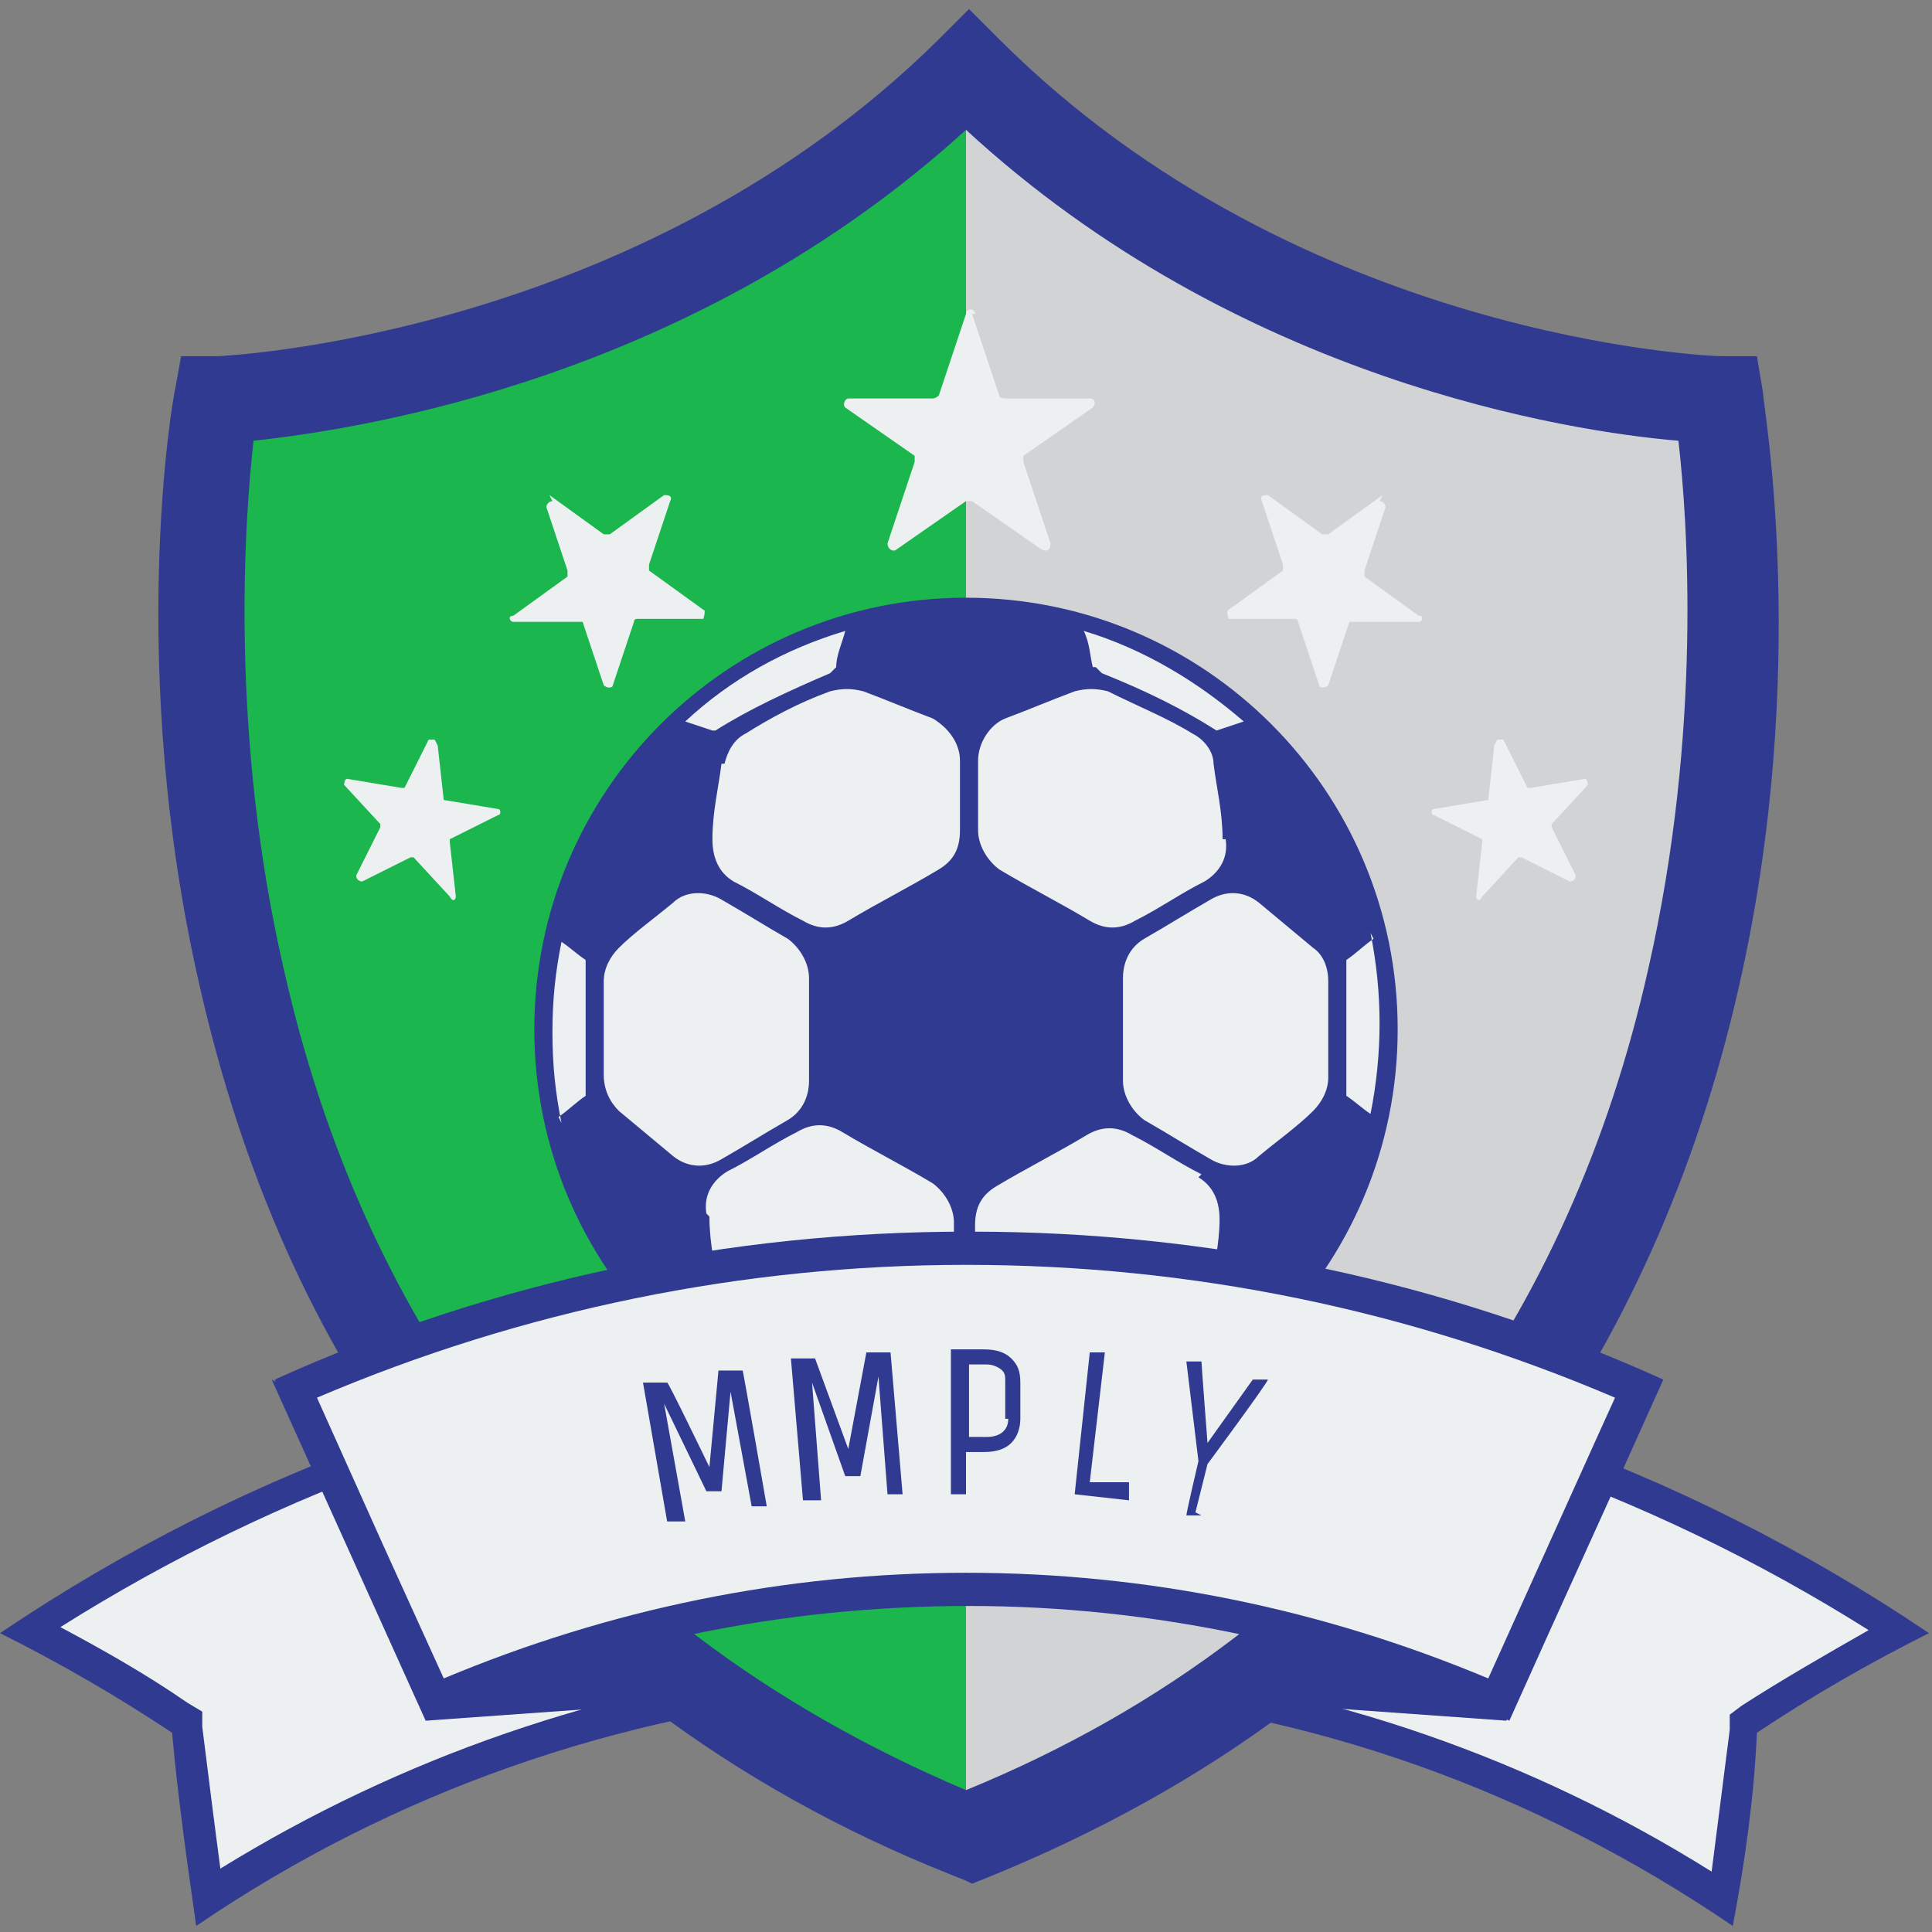
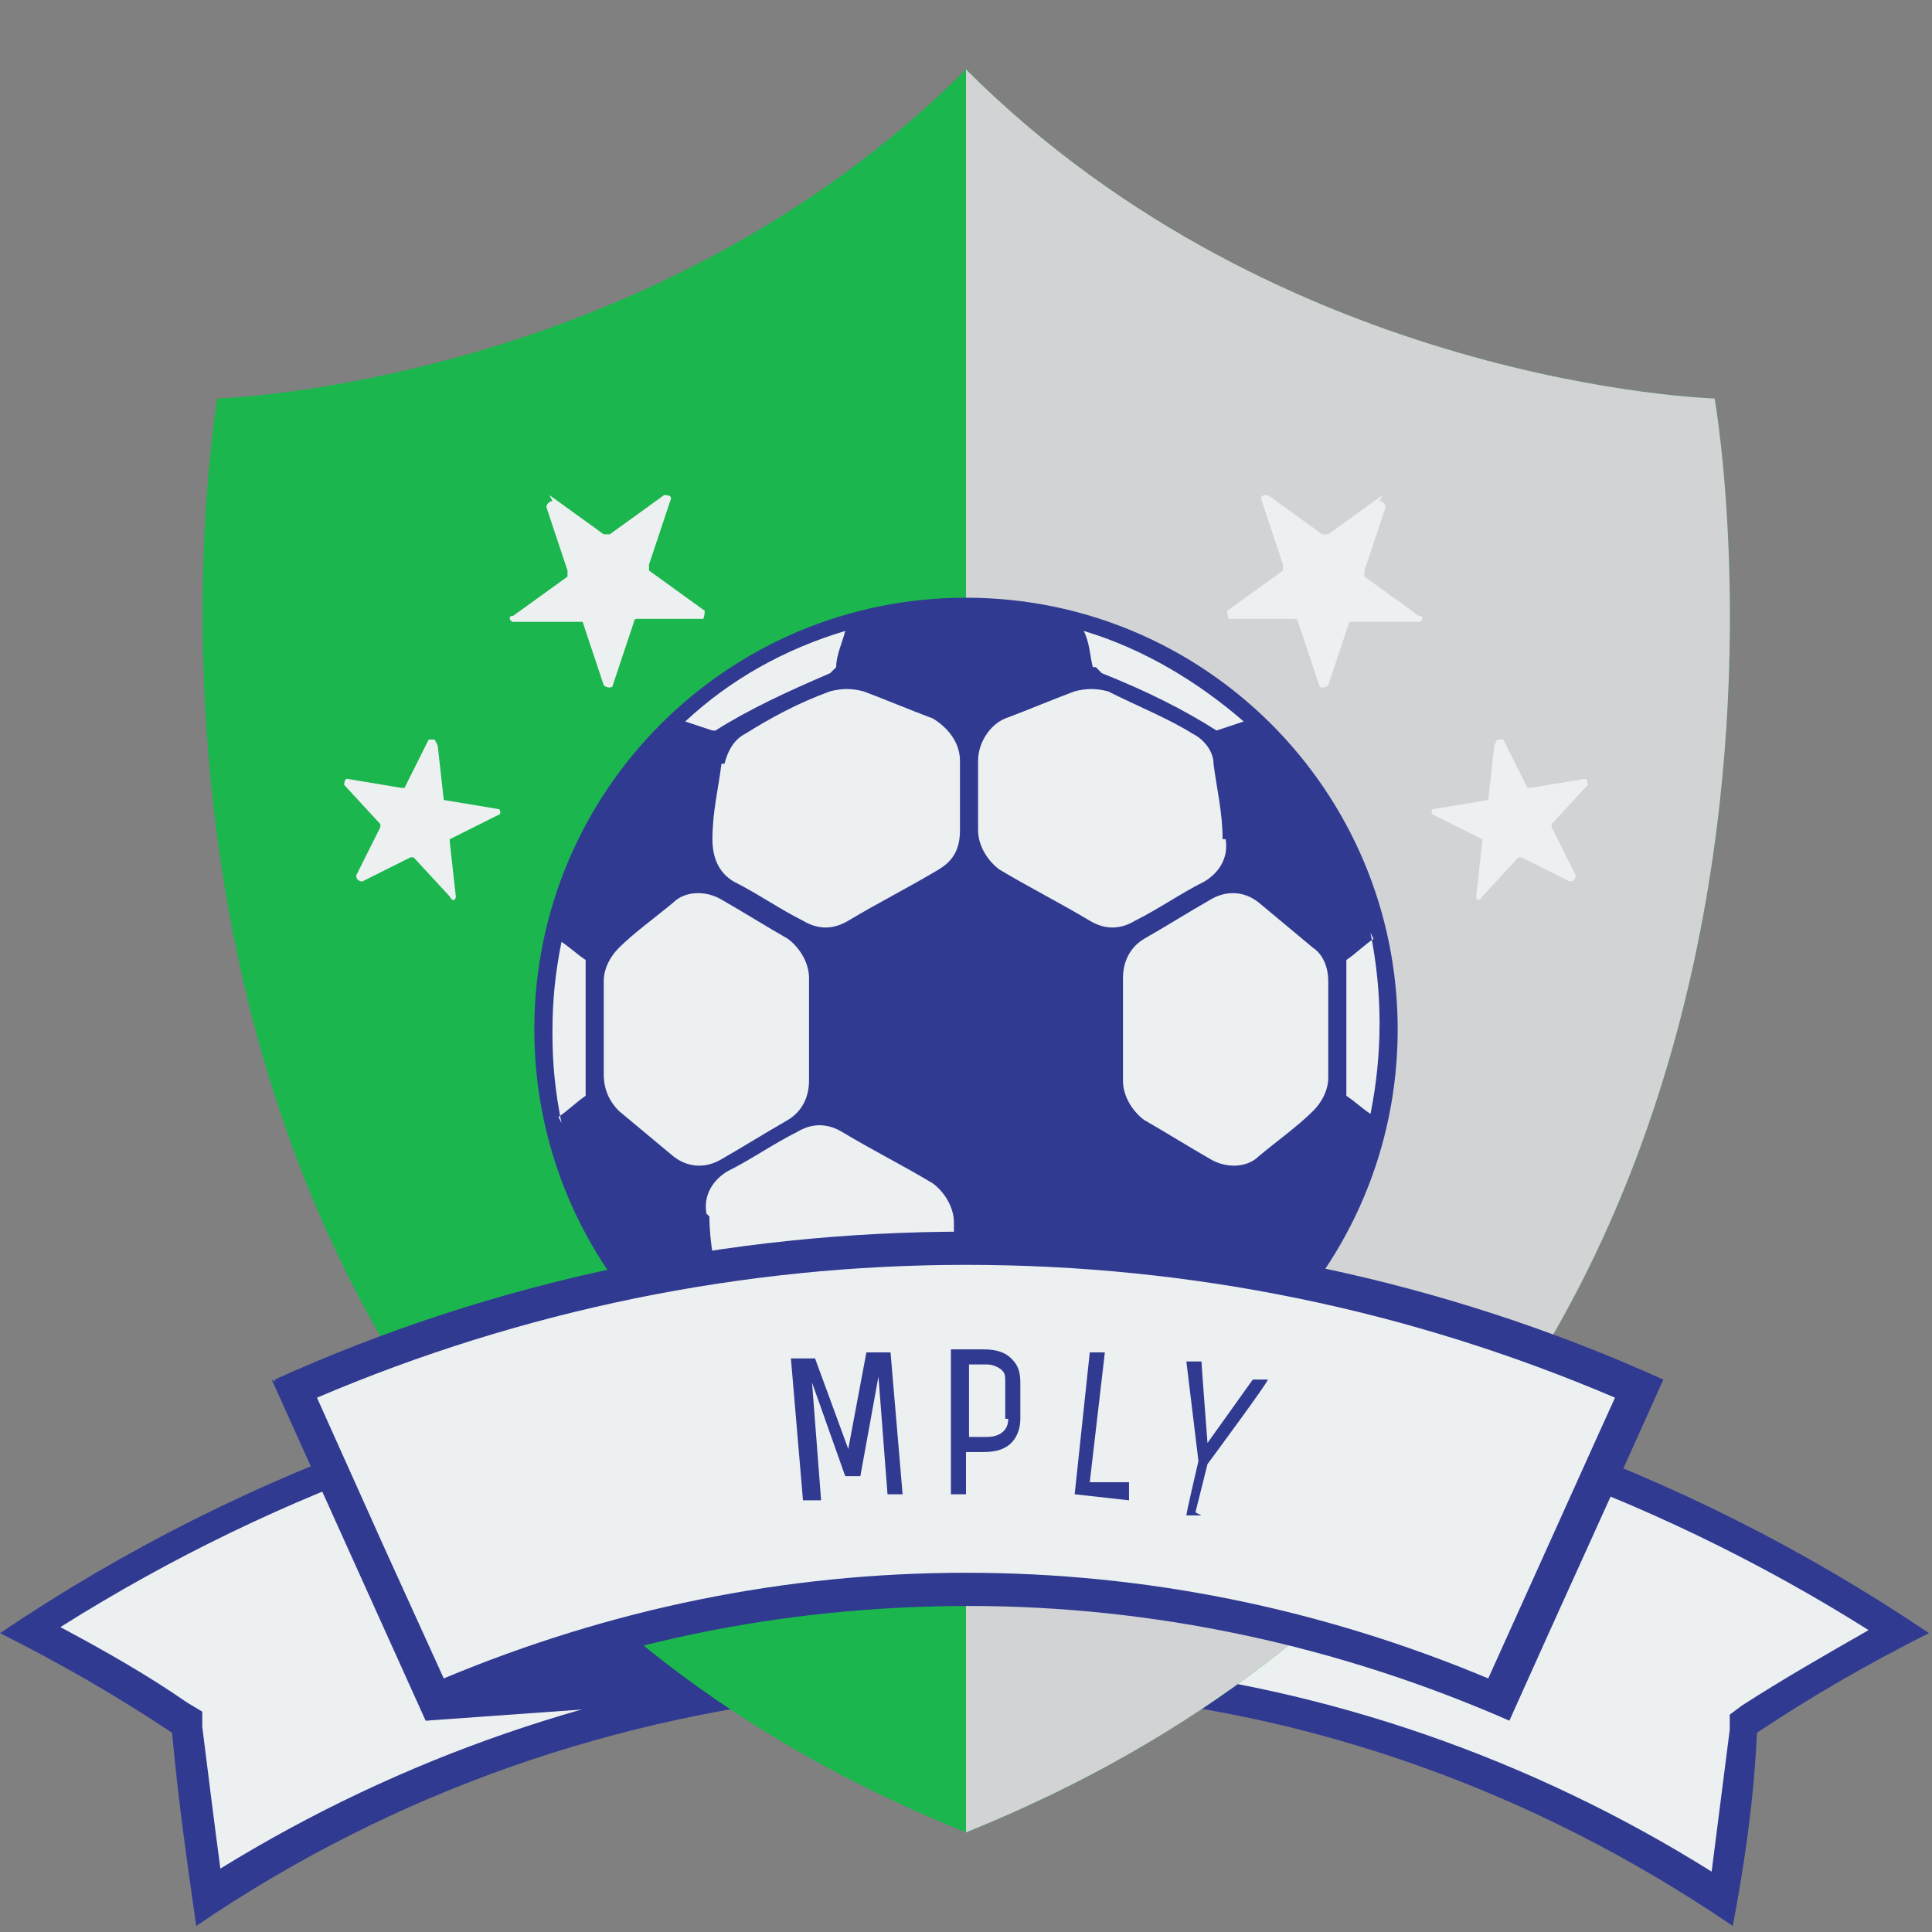
<svg xmlns="http://www.w3.org/2000/svg" viewBox="0 0 64 64">
  <rect x="0" y="0" width="64" height="64" fill="#808080" stroke="none" />
  <defs>
    <style>.c{fill:#1bb64d;}.c,.d,.e,.f,.g{stroke-width:0px;}.h{isolation:isolate;}.d{fill:none;}.i{clip-path:url(#b);}.e{fill:#ecf0f1;}.f{fill:#d2d3d4;}.g{fill:#303a91;}.j{mix-blend-mode:multiply;}</style>
    <clipPath id="b">
      <rect class="d" y=".3" width="64" height="63.5" />
    </clipPath>
  </defs>
  <g class="h">
    <g id="a">
      <g class="i">
        <path class="e" d="M6.9,62.8c-.3-1.8-.5-3.7-.7-5.5v-.3s-.2-.1-.2-.1c-1.6-1-3.2-2-4.9-2.9,7.7-5,16.5-8.1,25.6-9l.9,10.5c-7.4.7-14.5,3.2-20.6,7.3h0Z" />
        <path class="g" d="M26.2,45.6l.8,9.5c-7,.8-13.7,3.1-19.7,6.8-.2-1.5-.4-3.1-.6-4.7v-.5s-.5-.3-.5-.3c-1.3-.9-2.7-1.7-4.2-2.5,7.3-4.6,15.5-7.5,24.1-8.4M27.2,44.5C17.6,45.3,8.3,48.5,0,54.1c2,1,3.9,2.1,5.7,3.3.2,2.2.5,4.3.8,6.4,6.6-4.5,14-7,21.6-7.7-.3-3.9-.7-7.7-1-11.6h0Z" />
        <path class="e" d="M57.1,62.8c-6.2-4-13.3-6.5-20.6-7.3l.9-10.5c9.1.9,18,4,25.6,9-1.7.9-3.4,1.8-4.9,2.9h-.2c0,.1,0,.4,0,.4-.2,1.9-.4,3.7-.7,5.5h0Z" />
        <path class="g" d="M37.8,45.6c8.5.9,16.8,3.8,24.1,8.4-1.4.8-2.8,1.6-4.2,2.5l-.4.3v.5c-.2,1.6-.4,3.1-.6,4.7-5.9-3.7-12.7-6.1-19.7-6.8l.8-9.5M36.8,44.5c-.3,3.9-.7,7.7-1,11.6,7.6.6,15,3.2,21.6,7.7.4-2.1.7-4.2.8-6.4,1.8-1.2,3.7-2.3,5.7-3.3-8.3-5.6-17.6-8.8-27.2-9.6h0Z" />
        <path class="g" d="M14.1,57l14-1-19.1-10.3,5.1,11.3Z" />
-         <path class="g" d="M49.9,57l-14-1,19.1-10.3-5.1,11.3Z" />
        <path class="c" d="M56.8,13.2s-14.3-.4-24.8-10.9C21.5,12.8,7.2,13.2,7.2,13.2c0,0-6.1,35.1,24.8,47.5,31-12.5,24.8-47.5,24.8-47.5h0Z" />
        <g class="j">
          <path class="f" d="M32,60.7c31-12.5,24.8-47.5,24.8-47.5,0,0-14.3-.4-24.8-10.9v58.5h0Z" />
        </g>
-         <path class="g" d="M32,62.3l-.5-.2c-7.3-2.9-13.2-7.4-17.6-13.2-3.5-4.6-5.9-10.1-7.3-16.3-2.4-10.5-.9-19.3-.8-19.7l.2-1.1h1.2c.1,0,13.9-.6,23.9-10.5l1-1,1,1c10,10,23.7,10.5,23.9,10.5h1.2s.2,1.2.2,1.2c0,.4,1.6,9.2-.8,19.7-1.4,6.2-3.9,11.7-7.3,16.3-4.3,5.8-10.2,10.2-17.6,13.2l-.5.2h0ZM8.4,14.6c-.3,2.6-.8,9.7,1,17.5,1.3,5.8,3.6,10.9,6.8,15.2,3.9,5.2,9.2,9.2,15.8,12,6.6-2.7,11.9-6.8,15.8-12,3.2-4.3,5.5-9.4,6.8-15.2,1.8-7.9,1.3-14.9,1-17.5-3.6-.3-14.6-2-23.6-10.3C23,12.5,12.1,14.2,8.4,14.6Z" />
        <path class="g" d="M32,48.4c7.9,0,14.3-6.4,14.3-14.3s-6.4-14.3-14.3-14.3-14.3,6.4-14.3,14.3,6.4,14.3,14.3,14.3Z" />
        <path class="e" d="M18.5,37c.3-.2.6-.5.9-.7,0-.2,0-.5,0-.7,0-.1,0-.3,0-.4,0-.4,0-.8,0-1.1h0c0-.4,0-.8,0-1.2,0-.3,0-.6,0-.9,0,0,0,0,0,0,0,0,0-.2,0-.2-.3-.2-.5-.4-.8-.6-.2,1-.3,1.9-.3,3s.1,2,.3,3Z" />
        <path class="e" d="M20,35.6h0c0,.5.2.9.5,1.2.6.5,1.2,1,1.8,1.5.5.4,1.1.4,1.6.1.7-.4,1.5-.9,2.2-1.3.5-.3.7-.8.7-1.3,0-1.1,0-2.3,0-3.4,0-.5-.3-1-.7-1.3-.7-.4-1.5-.9-2.2-1.3-.5-.3-1.2-.3-1.6.1-.6.5-1.3,1-1.8,1.5-.3.3-.5.7-.5,1.1h0c0,.2,0,.3,0,.4,0,.4,0,.8,0,1.2s0,.8,0,1.2c0,.1,0,.3,0,.4h0Z" />
        <path class="e" d="M23.9,25.3c-.1.8-.3,1.6-.3,2.5,0,.6.2,1.1.7,1.4.8.4,1.5.9,2.3,1.3.5.3,1,.3,1.5,0,1-.6,2-1.1,3-1.7.5-.3.7-.7.7-1.3v-2.3c0-.6-.4-1.1-.9-1.4-.8-.3-1.5-.6-2.3-.9-.4-.1-.7-.1-1.1,0-1.1.4-2,.9-2.8,1.4-.4.2-.6.6-.7,1Z" />
        <path class="e" d="M40.5,27.8c0-.9-.2-1.7-.3-2.5,0-.4-.3-.8-.7-1-.8-.5-1.8-.9-2.8-1.4-.4-.1-.7-.1-1.1,0-.8.3-1.5.6-2.3.9-.5.2-.9.8-.9,1.4v2.3c0,.5.3,1,.7,1.3,1,.6,2,1.1,3,1.7.5.3,1,.3,1.5,0,.8-.4,1.5-.9,2.3-1.3.5-.3.8-.8.7-1.4Z" />
        <path class="e" d="M23.7,24.2c1.1-.7,2.4-1.3,3.8-1.9l.2-.2c0-.4.2-.8.3-1.2-2,.6-3.8,1.6-5.3,3,.3.1.6.2.9.3h0Z" />
        <path class="e" d="M36.3,22.1l.2.2c1.5.6,2.7,1.2,3.8,1.9.3-.1.6-.2.9-.3-1.5-1.3-3.3-2.4-5.3-3,.2.4.2.8.3,1.2h0Z" />
        <path class="e" d="M27.7,46.1l-.2-.2c-1.5-.6-2.7-1.2-3.9-1.9-.3.1-.6.2-.9.3,1.5,1.3,3.3,2.4,5.3,3-.2-.4-.2-.8-.3-1.2Z" />
        <path class="e" d="M40.3,44c-1.2.7-2.4,1.4-4,2,0,0,0,0,0,.1,0,.4-.2.8-.3,1.2,2-.6,3.8-1.6,5.3-3-.3-.1-.6-.2-.9-.3h0Z" />
        <path class="e" d="M23.5,40.3c0,.9.2,1.7.3,2.4,0,.4.3.8.7,1,.8.5,1.8.9,2.8,1.4.4.1.7.1,1.1,0,.8-.3,1.5-.6,2.3-.9.5-.2.9-.8.9-1.4v-2.3c0-.5-.3-1-.7-1.3-1-.6-2-1.1-3-1.7-.5-.3-1-.3-1.5,0-.8.4-1.5.9-2.3,1.3-.5.3-.8.8-.7,1.4h0Z" />
-         <path class="e" d="M39.8,38.9c-.8-.4-1.5-.9-2.3-1.3-.5-.3-1-.3-1.5,0-1,.6-2,1.1-3,1.7-.5.3-.7.7-.7,1.3v2.3c0,.6.4,1.1.9,1.4.8.3,1.5.6,2.3.9.4.1.7.1,1.1,0,1.1-.4,2-.9,2.8-1.4.4-.2.6-.6.7-1,.1-.8.3-1.6.3-2.4,0-.6-.2-1.1-.7-1.4h0Z" />
        <path class="e" d="M44,32.5h0c0-.5-.2-.9-.5-1.1-.6-.5-1.2-1-1.8-1.5-.5-.4-1.1-.4-1.6-.1-.7.4-1.5.9-2.2,1.3-.5.3-.7.8-.7,1.3,0,1.1,0,2.3,0,3.4,0,.5.3,1,.7,1.3.7.4,1.5.9,2.2,1.3.5.3,1.2.3,1.6-.1.6-.5,1.3-1,1.8-1.5.3-.3.5-.7.5-1.1h0c0-.2,0-.3,0-.4,0-.4,0-.7,0-1.1h0c0-.5,0-.9,0-1.2,0-.1,0-.3,0-.4h0Z" />
        <path class="e" d="M45.5,31.1c-.3.2-.6.5-.9.7,0,.2,0,.5,0,.7,0,.1,0,.2,0,.3,0,.8,0,1.6,0,2.3,0,.3,0,.5,0,.8,0,0,0,.1,0,.2,0,0,0,.2,0,.2.3.2.5.4.8.6.2-1,.3-2,.3-3s-.1-2-.3-3h0Z" />
-         <path class="e" d="M32.2,10.4l.9,2.7c0,0,0,.1.2.1h2.8c.2,0,.2.2.1.3l-2.3,1.6c0,0,0,.1,0,.2l.9,2.7c0,.2-.1.3-.3.2l-2.3-1.6c0,0-.1,0-.2,0l-2.3,1.6c-.1.1-.3,0-.3-.2l.9-2.7c0,0,0-.2,0-.2l-2.3-1.6c-.1-.1,0-.3.1-.3h2.8c0,0,.1,0,.2-.1l.9-2.7c0-.2.3-.2.3,0h0Z" />
        <path class="e" d="M18.2,16.4l1.8,1.3c0,0,.1,0,.2,0l1.8-1.3c.1,0,.3,0,.2.2l-.7,2.1c0,0,0,.1,0,.2l1.8,1.3c.1,0,0,.3,0,.3h-2.2c0,0-.1,0-.1.1l-.7,2.1c0,.1-.2.1-.3,0l-.7-2.1c0,0,0,0-.1,0h-2.2c-.1,0-.2-.2,0-.2l1.8-1.3s0,0,0-.2l-.7-2.1c0-.1.1-.2.2-.2Z" />
        <path class="e" d="M14.5,24.7l.2,1.8s0,0,0,0l1.8.3c.1,0,.1.2,0,.2l-1.6.8s0,0,0,.1l.2,1.8c0,.1-.1.2-.2,0l-1.2-1.3s0,0-.1,0l-1.6.8c0,0-.2,0-.2-.2l.8-1.6s0,0,0-.1l-1.2-1.3c0,0,0-.2.1-.2l1.8.3s0,0,.1,0l.8-1.6c0,0,.2,0,.2,0h0Z" />
        <path class="e" d="M45.8,16.4l-1.8,1.3c0,0-.1,0-.2,0l-1.8-1.3c-.1,0-.3,0-.2.2l.7,2.1c0,0,0,.1,0,.2l-1.8,1.3c-.1,0,0,.3,0,.3h2.2c0,0,.1,0,.1.1l.7,2.1c0,.1.2.1.3,0l.7-2.1c0,0,0,0,.1,0h2.2c.1,0,.2-.2,0-.2l-1.8-1.3s0,0,0-.2l.7-2.1c0-.1-.1-.2-.2-.2Z" />
        <path class="e" d="M49.5,24.7l-.2,1.8s0,0,0,0l-1.8.3c-.1,0-.1.2,0,.2l1.6.8s0,0,0,.1l-.2,1.8c0,.1.1.2.2,0l1.2-1.3s0,0,.1,0l1.6.8c0,0,.2,0,.2-.2l-.8-1.6s0,0,0-.1l1.2-1.3c0,0,0-.2-.1-.2l-1.8.3s0,0-.1,0l-.8-1.6c0,0-.2,0-.2,0h0Z" />
        <path class="e" d="M9.8,46c7-3.1,14.5-4.7,22.2-4.7s15.2,1.6,22.2,4.7l-4.6,10.3c-5.6-2.4-11.5-3.7-17.6-3.7s-12,1.2-17.6,3.7l-4.6-10.3Z" />
        <path class="g" d="M32,41.9c7.5,0,14.7,1.5,21.5,4.4l-.5,1.1-3.7,8.2c-5.5-2.3-11.3-3.5-17.3-3.5s-11.8,1.2-17.3,3.5l-2-4.4-2.2-4.9c6.8-2.9,14.1-4.4,21.5-4.4M32,40.8c-7.8,0-15.6,1.6-22.9,4.9,1.7,3.8,3.4,7.5,5.1,11.3,5.7-2.6,11.8-3.8,17.9-3.8s12.2,1.3,17.9,3.8c1.7-3.8,3.4-7.5,5.1-11.3-7.3-3.3-15.1-4.9-22.9-4.9Z" />
-         <path class="g" d="M22.6,50.4h-.5c0,0-.8-4.6-.8-4.6h.8c0-.1,1.4,2.8,1.4,2.8l.3-3.2h.8c0-.1.8,4.5.8,4.5h-.5c0,0-.7-3.8-.7-3.8l-.3,3.3h-.5c0,0-1.4-2.9-1.4-2.9l.7,3.9Z" />
        <path class="g" d="M27.1,49.7h-.5s-.4-4.7-.4-4.7h.8c0,0,1.1,3,1.1,3l.6-3.2h.8c0,0,.4,4.7.4,4.7h-.5s-.3-3.9-.3-3.9l-.6,3.3h-.5s-1.1-3.1-1.1-3.1l.3,3.9Z" />
        <path class="g" d="M32,49.5h-.5s0-4.8,0-4.8h1.1c.4,0,.7.1.9.3.2.2.3.4.3.8v1.2c0,.3-.1.6-.3.8-.2.2-.5.3-.9.3h-.6s0,1.5,0,1.5ZM33.3,47v-1.2c0-.2,0-.3-.1-.4-.1-.1-.3-.2-.5-.2h-.6s0,2.4,0,2.4h.6c.4,0,.7-.2.7-.6Z" />
        <path class="g" d="M35.6,49.5l.5-4.7h.5c0,0-.5,4.3-.5,4.3h1.3c0,.1,0,.6,0,.6l-1.8-.2Z" />
        <path class="g" d="M39.8,50.2h-.5c0-.1.4-1.8.4-1.8l-.4-3.3h.5c0,.1.2,2.7.2,2.7l1.5-2.1h.5c0,.1-2,2.8-2,2.8l-.4,1.6Z" />
      </g>
    </g>
  </g>
</svg>